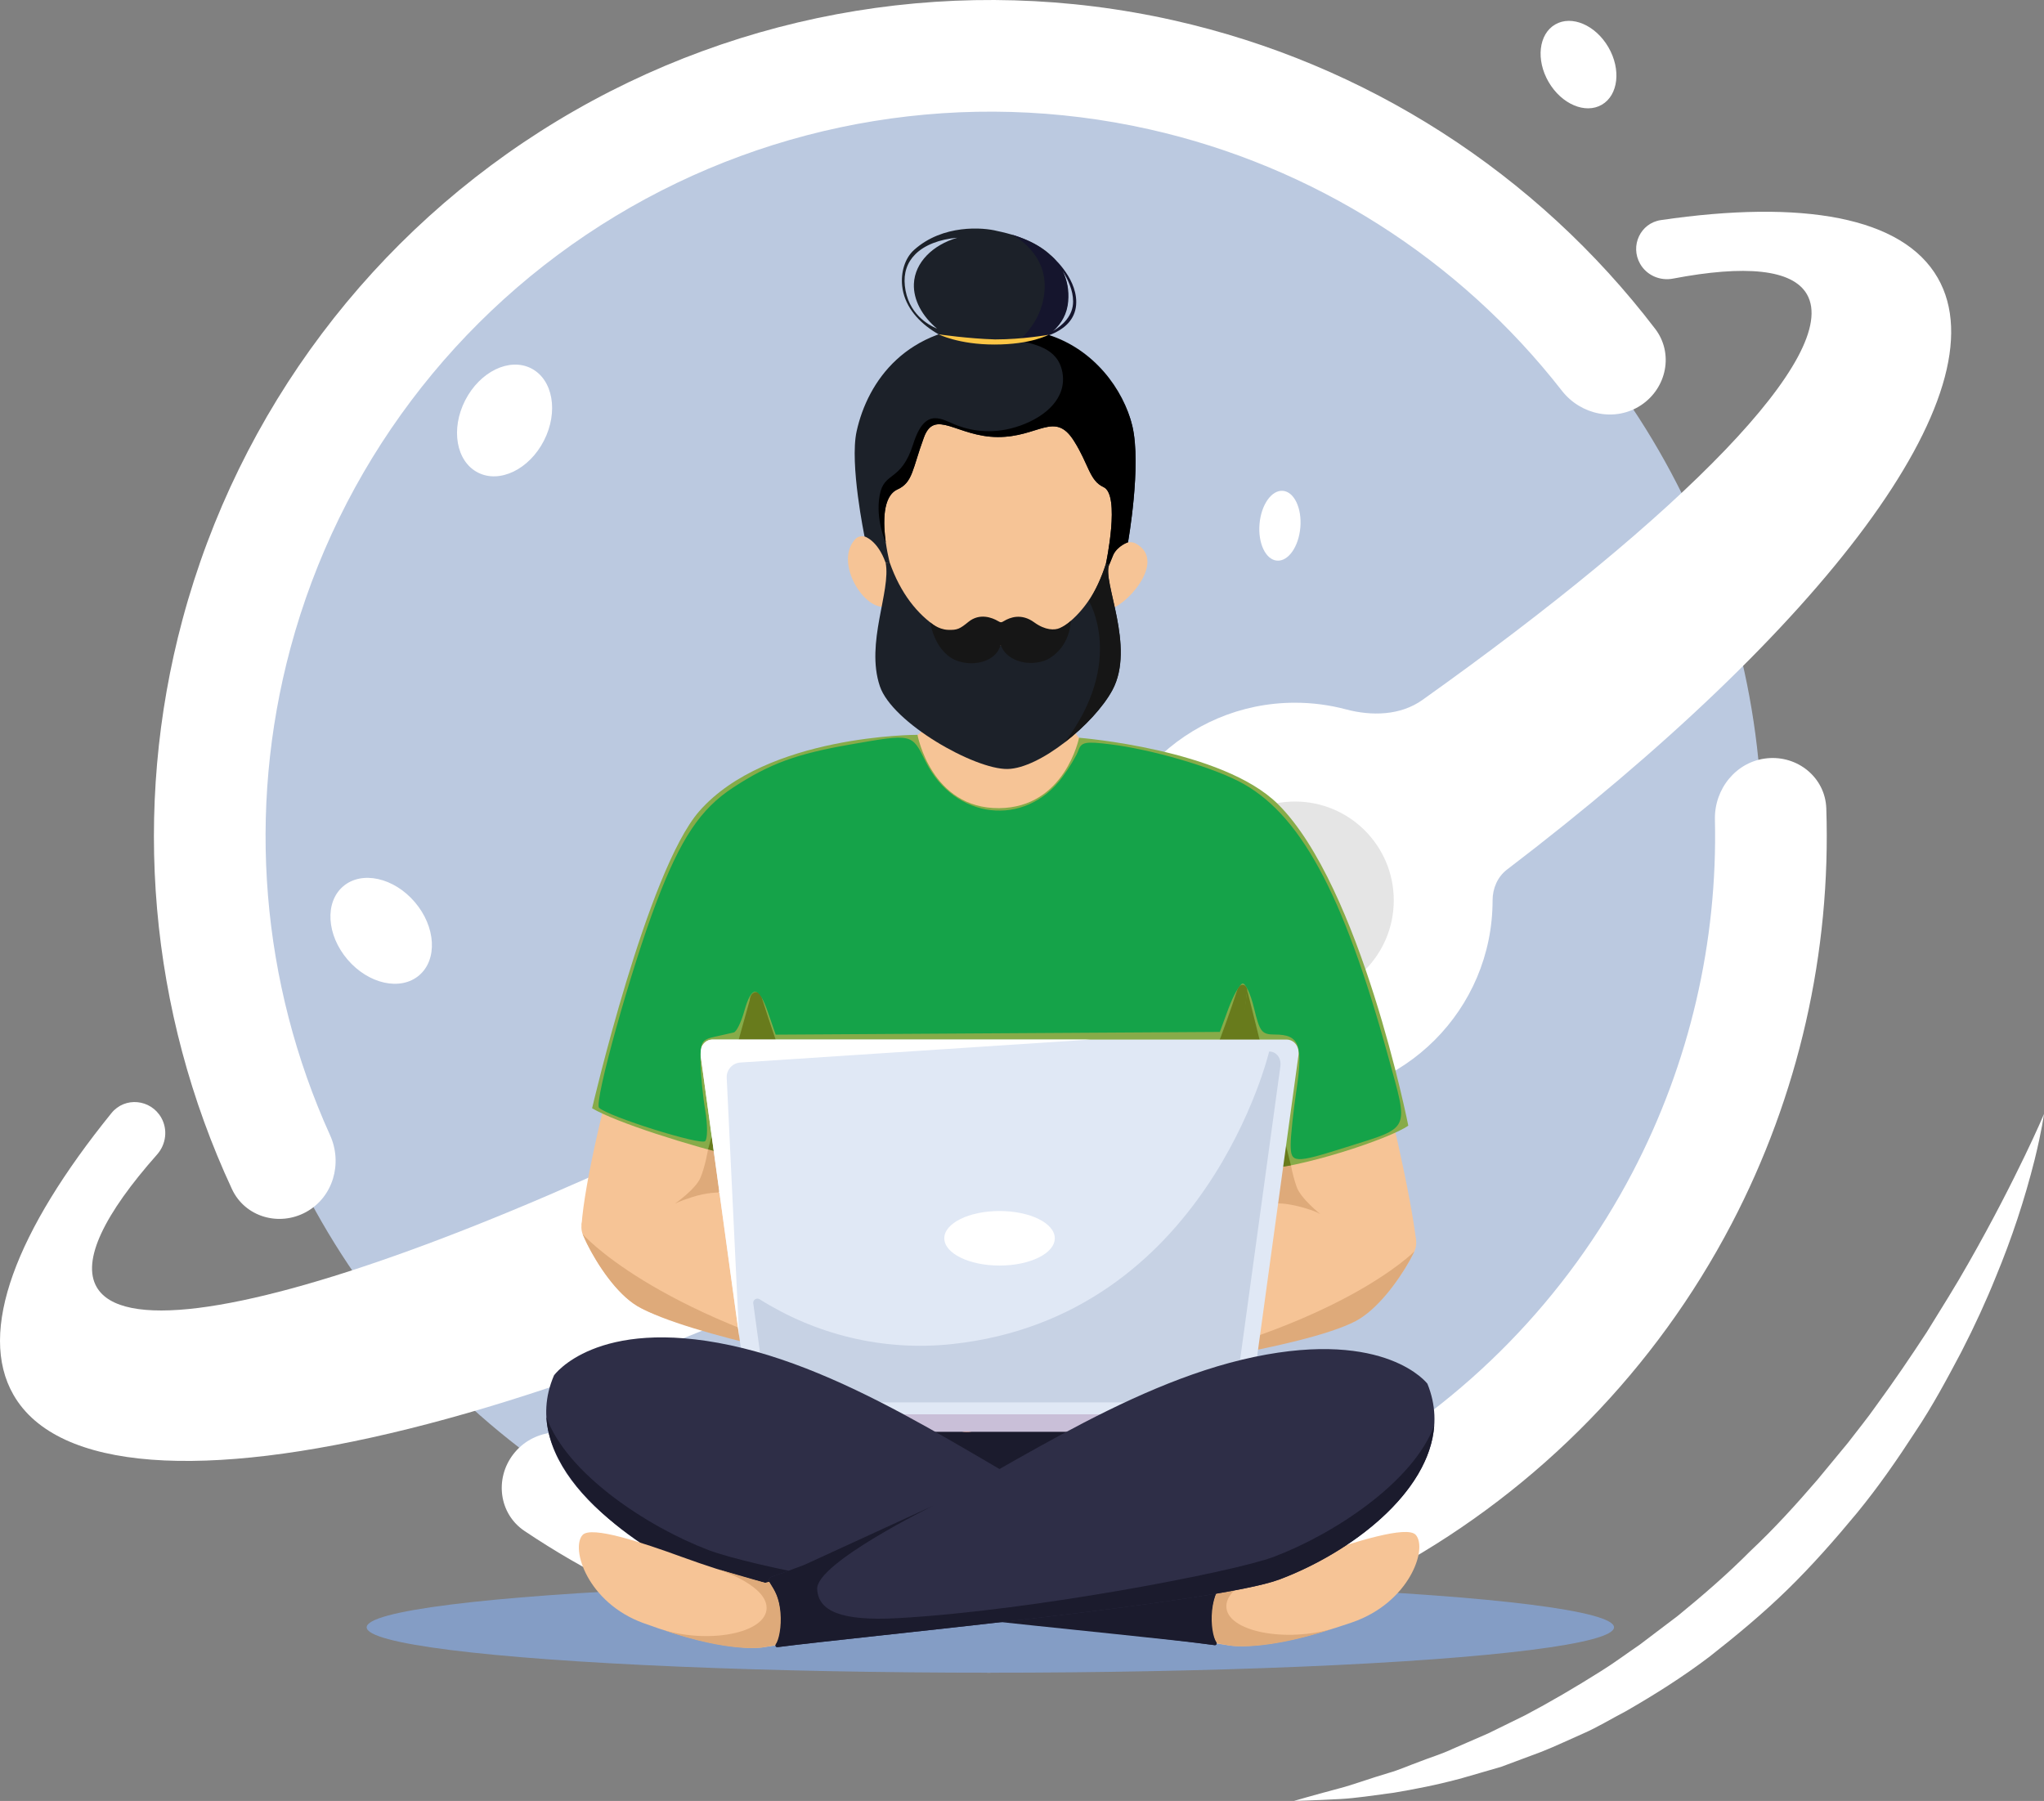
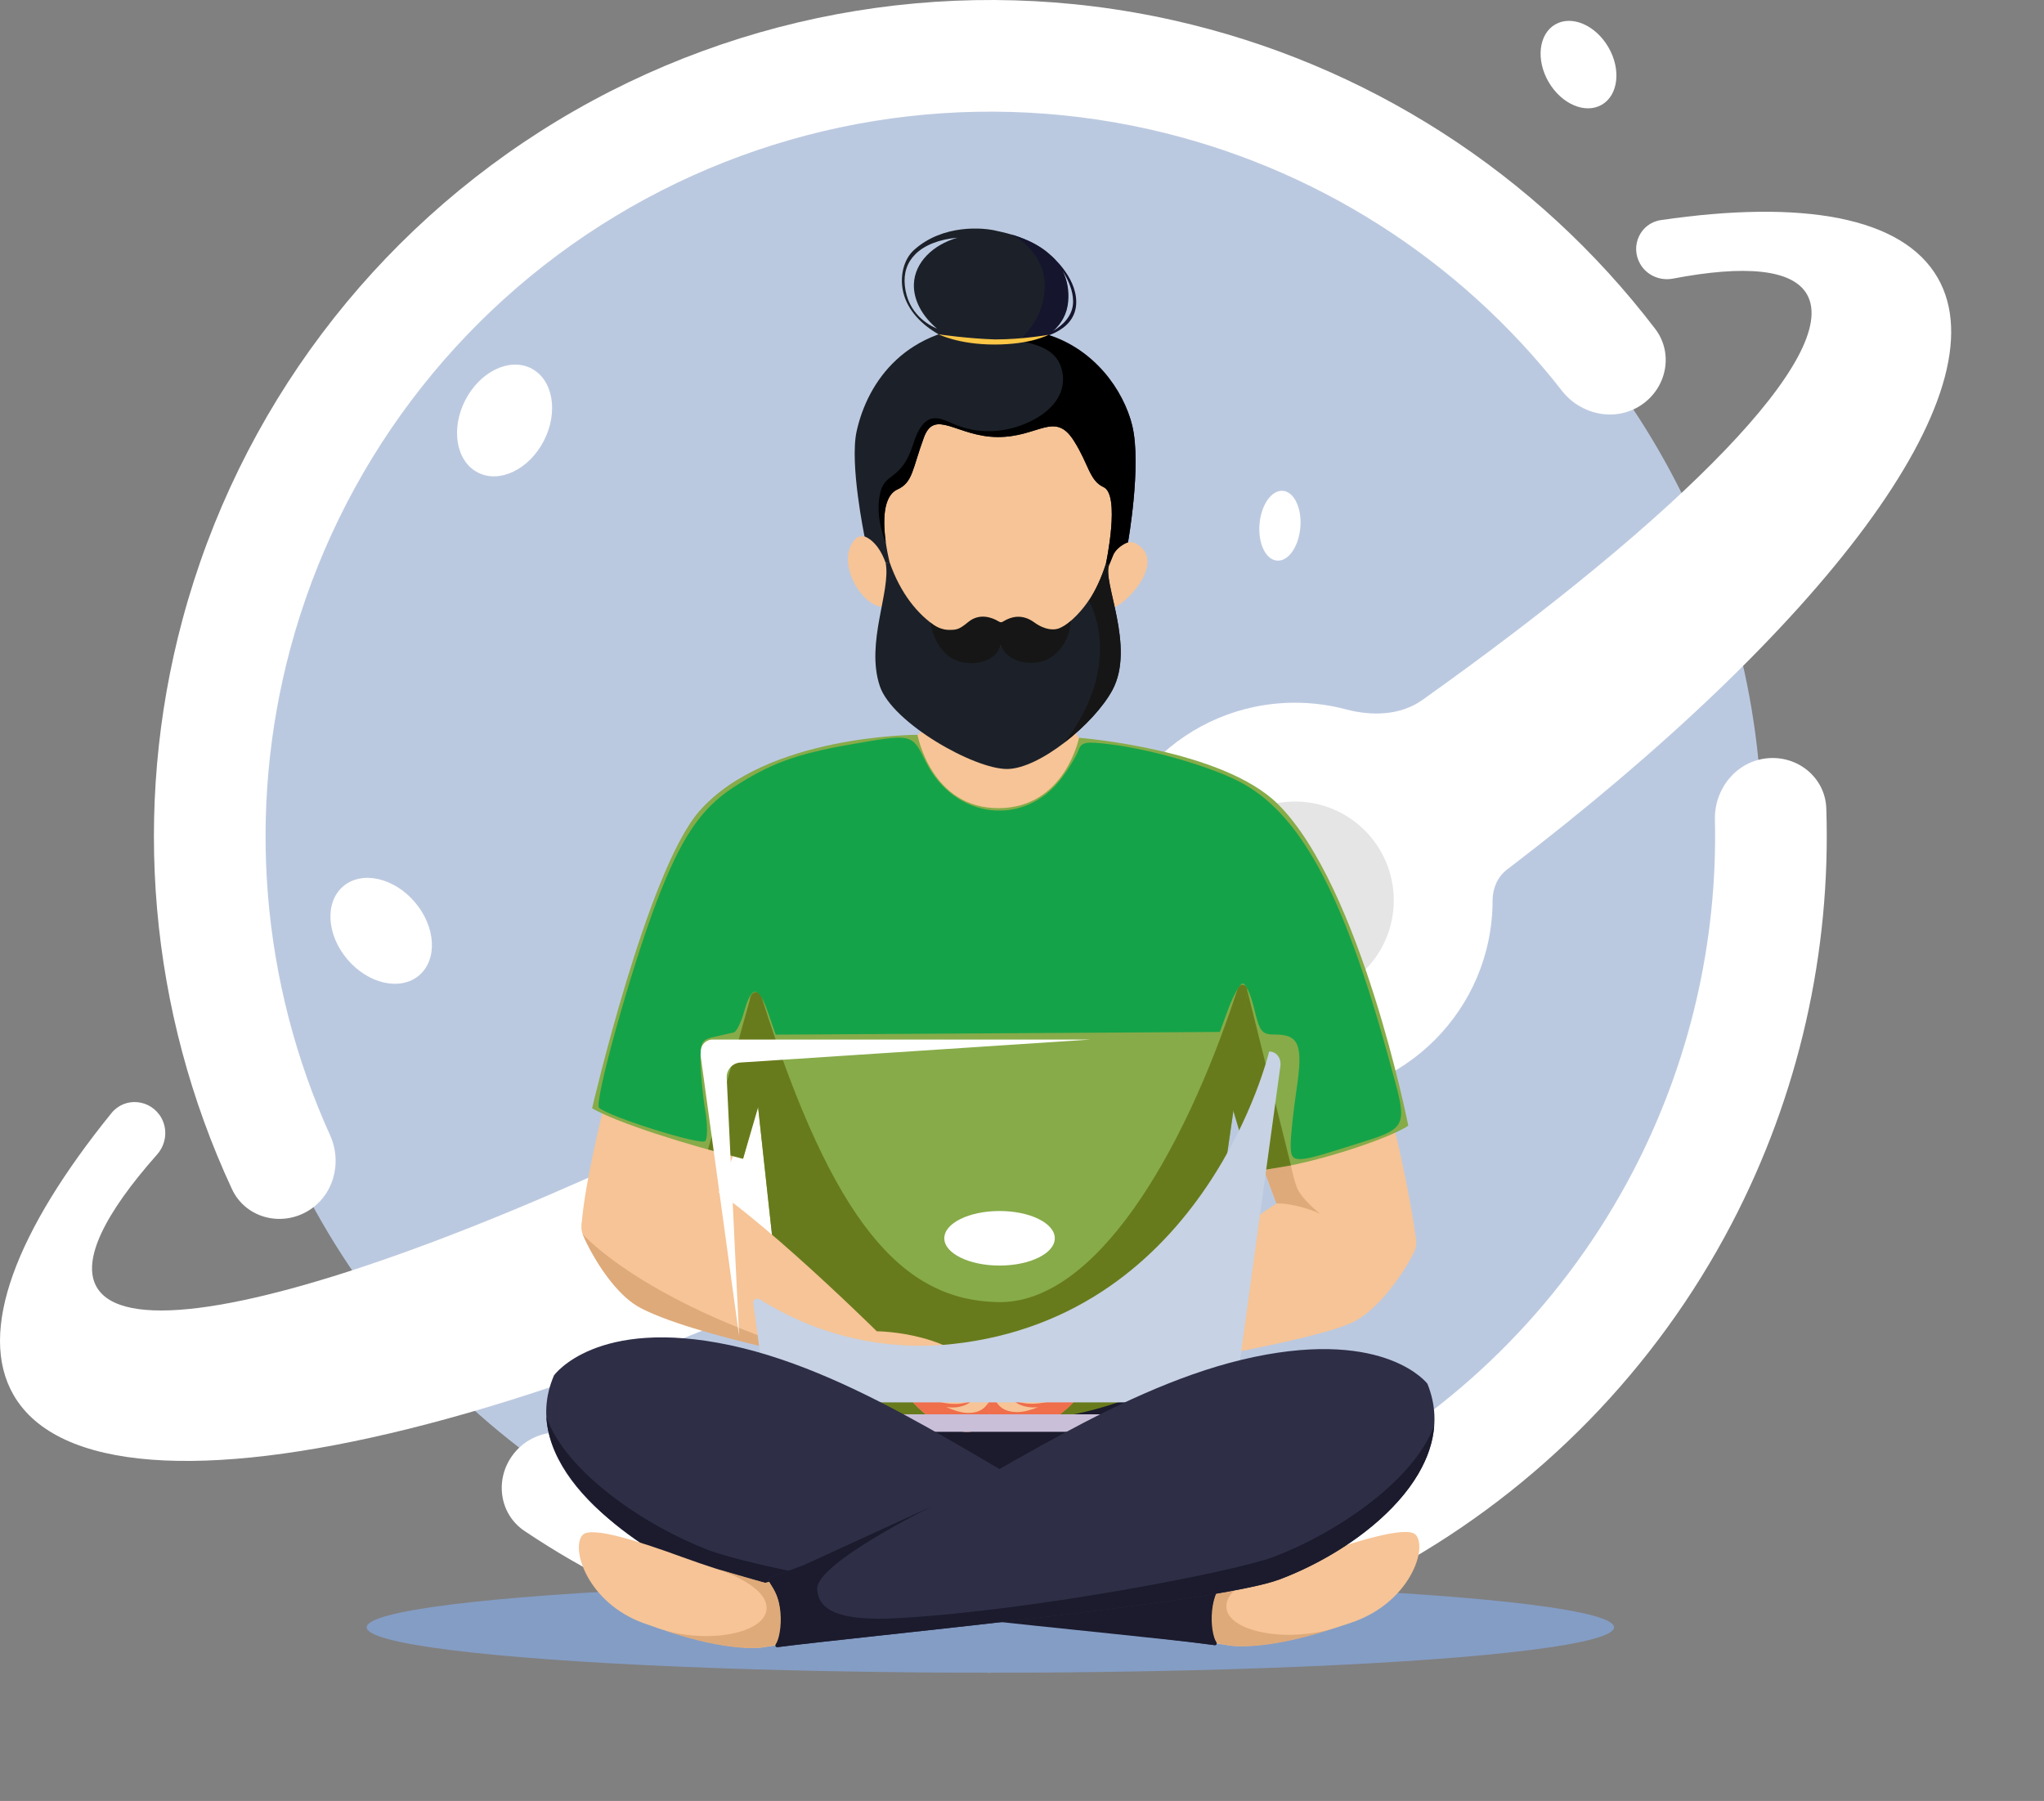
<svg xmlns="http://www.w3.org/2000/svg" xmlns:ns1="http://sodipodi.sourceforge.net/DTD/sodipodi-0.dtd" xmlns:ns2="http://www.inkscape.org/namespaces/inkscape" width="254.961" height="224.662" viewBox="0 0 254.961 224.662" fill="none" version="1.1" id="svg50" ns1:docname="hero-image.1834fbf.svg" ns2:version="1.3.2 (091e20e, 2023-11-25, custom)">
  <rect x="0" y="0" width="254.961" height="224.662" fill="#808080" stroke="none" />
  <ns1:namedview id="namedview50" pagecolor="#ffffff" bordercolor="#000000" borderopacity="0.25" ns2:showpageshadow="2" ns2:pageopacity="0.0" ns2:pagecheckerboard="0" ns2:deskcolor="#d1d1d1" ns2:zoom="1.5342217" ns2:cx="133.61824" ns2:cy="104.9392" ns2:window-width="1536" ns2:window-height="890" ns2:window-x="-6" ns2:window-y="-6" ns2:window-maximized="1" ns2:current-layer="svg50" />
  <circle cx="123.532" cy="104.333" r="96.275" fill="#bbc9e0" id="circle3" />
  <path fill-rule="evenodd" clip-rule="evenodd" d="m 13.902,138.858 c 1.673,-2.066 4.877,-1.753 6.201,0.553 0.849,1.478 0.622,3.334 -0.508,4.611 -6.592,7.443 -9.435,13.234 -7.539,16.534 6.088,10.604 58.781,-8.522 117.692,-42.719 2.033,-1.18 4.047,-2.363 6.041,-3.547 0.691,-0.411 1.089,-1.171 1.089,-1.975 v 0 c 0,-13.614 11.036,-24.651 24.651,-24.651 2.194,0 4.322,0.287 6.348,0.826 3.241,0.861 6.813,0.775 9.545,-1.169 32.481,-23.109 52.236,-43.17 47.969,-50.601 -1.81,-3.151 -7.733,-3.677 -16.712,-1.963 -1.618,0.309 -3.272,-0.408 -4.092,-1.836 -1.289,-2.244 0.027,-5.09 2.587,-5.465 17.637,-2.58 30.148,-0.425 34.533,7.211 8.213,14.302 -14.387,43.808 -53.727,73.81 -1.182,0.901 -1.801,2.352 -1.801,3.838 v 0 c 0,13.614 -11.036,24.651 -24.65,24.651 -2.315,0 -4.555,-0.319 -6.679,-0.916 -3.034,-0.851 -6.353,-0.862 -9.063,0.747 -1.35,0.801 -2.71,1.599 -4.079,2.394 -66.282,38.475 -128.976,54.06 -140.031,34.808 -4.537,-7.9 0.329,-20.44 12.225,-35.141 z" fill="#ffffff" id="path3" />
  <circle cx="161.529" cy="112.315" r="12.325" fill="#e5e5e5" id="circle4" />
  <path d="m 204.696,50.547 c 3.206,-2.124 4.101,-6.462 1.768,-9.52 -14.832,-19.43 -36.075,-33.101 -60.069,-38.49 -26.266,-5.9 -53.795,-1.418 -76.834,12.508 -23.039,13.926 -39.803,36.218 -46.788,62.216 -6.381,23.749 -4.151,48.912 6.16,71.076 1.622,3.487 5.878,4.711 9.25,2.86 v 0 c 3.371,-1.851 4.576,-6.075 2.99,-9.579 -8.601,-18.998 -10.398,-40.465 -4.95,-60.743 6.053,-22.528 20.579,-41.844 40.543,-53.911 19.963,-12.067 43.818,-15.95 66.577,-10.838 20.487,4.601 38.659,16.17 51.482,32.616 2.365,3.033 6.666,3.93 9.871,1.805 z" fill="#ffffff" id="path4" />
-   <path d="m 64.032,181.408 c -2.351,3.044 -1.8,7.438 1.395,9.58 14.935,10.016 32.243,16.023 50.254,17.382 20.33,1.534 40.664,-2.922 58.49,-12.817 17.826,-9.896 32.361,-24.797 41.811,-42.864 8.371,-16.004 12.425,-33.871 11.824,-51.843 -0.128,-3.844 -3.567,-6.636 -7.394,-6.251 v 0 c -3.826,0.385 -6.588,3.8 -6.499,7.645 0.353,15.26 -3.163,30.402 -10.272,43.994 -8.189,15.655 -20.784,28.567 -36.23,37.142 -15.446,8.575 -33.066,12.436 -50.682,11.106 -15.296,-1.154 -30.007,-6.178 -42.771,-14.548 -3.216,-2.109 -7.576,-1.571 -9.926,1.474 z" fill="#ffffff" id="path5" />
+   <path d="m 64.032,181.408 c -2.351,3.044 -1.8,7.438 1.395,9.58 14.935,10.016 32.243,16.023 50.254,17.382 20.33,1.534 40.664,-2.922 58.49,-12.817 17.826,-9.896 32.361,-24.797 41.811,-42.864 8.371,-16.004 12.425,-33.871 11.824,-51.843 -0.128,-3.844 -3.567,-6.636 -7.394,-6.251 v 0 c -3.826,0.385 -6.588,3.8 -6.499,7.645 0.353,15.26 -3.163,30.402 -10.272,43.994 -8.189,15.655 -20.784,28.567 -36.23,37.142 -15.446,8.575 -33.066,12.436 -50.682,11.106 -15.296,-1.154 -30.007,-6.178 -42.771,-14.548 -3.216,-2.109 -7.576,-1.571 -9.926,1.474 " fill="#ffffff" id="path5" />
  <ellipse cx="123.532" cy="203.004" rx="77.795" ry="5.662" fill="#849dc5" id="ellipse5" />
  <g clip-path="url(#clip0_3_122)" id="g44" transform="translate(-146.989,-193.514)">
    <path d="m 306.271,263.451 c -1.406,-0.12 -2.38,-2.166 -2.174,-4.571 0.205,-2.404 1.511,-4.256 2.917,-4.135 1.407,0.12 2.38,2.166 2.175,4.57 -0.205,2.404 -1.511,4.256 -2.918,4.136 z" fill="#ffffff" id="path6" />
    <path d="m 271.345,222.323 c -1.678,-0.437 -6.742,-0.871 -10.347,2.377 -1.158,1.043 -1.651,2.813 -1.476,4.484 0.482,4.613 6.064,7.678 10.819,7.795 5.883,0.144 9.509,-2.019 9.827,-5.91 0.339,-4.156 -2.247,-7.392 -8.823,-8.746 z m -11.49,6.826 c -0.163,-1.57 0.275,-2.888 1.302,-3.915 1.152,-1.154 3.032,-1.877 5.246,-2.062 -3.049,0.884 -5.305,3.072 -5.417,5.751 -0.085,2.023 1.055,4.065 2.887,5.589 -1.058,-0.439 -3.654,-1.859 -4.018,-5.363 z" fill="#1c2129" id="path7" />
    <path d="m 234.817,296.577 c -4.772,4.521 -14.574,39.31 -15.285,49.762 0,0 14.106,3.463 14.471,2.553 3.414,-8.497 16.603,-41.128 18.711,-56.868 -7.071,0.088 -15.752,2.518 -17.897,4.553 z" fill="#f6c496" id="path8" />
    <path d="m 308.348,296.577 c 4.771,4.521 13.961,40.468 15.294,51.794 0,0 -14.342,3.24 -14.707,2.331 -3.414,-8.498 -16.375,-42.938 -18.486,-58.678 7.072,0.088 15.753,2.518 17.899,4.553 z" fill="#f6c496" id="path9" />
    <path d="m 270.722,392.67 c 18.518,0 33.53,-7.208 33.53,-16.1 0,-8.892 -15.012,-16.1 -33.53,-16.1 -18.518,0 -33.529,7.208 -33.529,16.1 0,8.892 15.011,16.1 33.529,16.1 z" fill="#1b1b2d" id="path10" />
    <path d="m 307.83,297.445 c -1.719,-3.569 -23.489,-9.72 -26.245,-11.899 -1.293,-1.024 -2.238,-9.168 -2.238,-9.168 l -16.107,-0.332 c 0,0 0.37,8.068 -1.807,9.135 -1.424,0.697 -24.459,5.817 -27.442,11.626 -2.982,5.808 7.799,28.339 9.422,23.084 2.379,14.241 6.45,44.113 6.45,44.113 0,0 6.391,3.866 20.763,3.848 16.591,-0.021 22.953,-3.023 22.953,-3.023 0,0 4.104,-28.047 7.169,-43.295 1.343,5.401 9.537,-18.988 7.082,-24.089 z" fill="#f6c496" id="path11" />
    <path d="m 220.846,331.772 c 3.139,1.818 11.819,4.561 18.829,6.294 l 1.842,-6.807 3.559,32.764 51.222,-0.669 4.563,-31.369 1.885,6.622 c 0.035,0.221 0.376,0.899 0.603,0.894 5.729,-0.131 17.146,-3.99 19.305,-5.567 0,0 -5.904,-29.816 -16.262,-40.111 -6.899,-6.858 -24.806,-8.276 -24.806,-8.276 0,0 -1.747,8.723 -9.985,8.783 -8.474,0.061 -10.17,-9.148 -10.17,-9.148 0,0 -18.852,-0.039 -27.226,9.536 -6.483,7.413 -13.359,37.054 -13.359,37.054 z" fill="#87ab49" id="path12" />
    <path d="m 302.564,317.034 c 0,-0.708 -0.903,-1.053 -1.25,0 -6.831,20.842 -17.828,39.147 -29.832,38.918 -11.884,-0.226 -20.515,-9.704 -29.487,-38.034 -0.349,-1.101 -1.538,-0.692 -1.452,0.459 l 0.964,12.879 3.57,32.769 c 0,0 8.374,7.342 26.925,6.927 15.741,-0.352 24.297,-7.597 24.297,-7.597 l 4.552,-31.375 z" fill="#687b1c" id="path13" />
    <path d="m 270.556,370.805 c 0.757,-0.852 0.71,-3.208 -0.151,-4.726 -3.668,-6.47 -14.048,-6.491 -14.048,-6.491 0,0 -19.015,-18.77 -24.206,-19.722 -3.423,-0.627 -8.431,2.109 -11.09,4.09 -1.245,0.926 -1.924,2.298 -1.335,3.669 1.212,2.815 3.916,7.041 6.743,8.806 4.499,2.805 27.829,7.656 27.829,7.656 0,0 4.201,1.445 6.167,3.875 2.532,3.132 7.379,5.894 10.091,2.843 z" fill="#f6c496" id="path14" />
    <path d="m 219.666,347.471 0.511,1.125 c 1.355,2.74 3.736,6.325 6.292,7.835 6.325,3.742 27.828,7.656 27.828,7.656 -25.964,-6.724 -34.631,-16.616 -34.631,-16.616 z" fill="#deaa7a" id="path15" />
    <path d="m 270.557,370.805 c 0.654,-0.735 0.706,-2.59 0.156,-4.061 0,0.026 0.127,3.177 -3.157,3.023 -0.747,-0.036 -1.618,-0.318 -2.556,-0.734 0.012,0 0.024,0.005 0.035,0.007 0.214,0.03 0.429,0.048 0.645,0.053 0.21,0.003 0.42,-0.006 0.629,-0.027 0.369,-0.043 0.732,-0.137 1.076,-0.277 0.241,-0.101 0.468,-0.233 0.676,-0.392 0.077,-0.06 0.149,-0.127 0.215,-0.2 -0.309,0.153 -0.636,0.266 -0.973,0.337 -0.15,0.028 -0.311,0.06 -0.482,0.079 -0.17,0.029 -0.354,0.025 -0.542,0.043 -0.188,0 -0.383,0 -0.58,-0.014 -0.2,-0.01 -0.399,-0.032 -0.596,-0.065 -0.2,-0.023 -0.399,-0.059 -0.594,-0.106 -0.194,-0.049 -0.39,-0.076 -0.571,-0.139 -0.182,-0.063 -0.366,-0.095 -0.533,-0.152 -0.11,-0.039 -0.211,-0.071 -0.314,-0.105 -2.768,-1.506 -5.758,-3.485 -7.749,-3.576 1.375,0.591 3.776,1.794 5.125,3.463 2.531,3.132 7.378,5.894 10.09,2.843 z" fill="#ef6e4b" id="path16" />
    <path d="m 270.794,370.516 c -0.723,-0.9 -0.551,-3.28 0.397,-4.769 4.043,-6.349 14.535,-5.832 14.535,-5.832 0,0 20.191,-17.986 25.488,-18.679 3.494,-0.456 8.41,2.569 10.996,4.708 1.209,1.001 1.826,2.423 1.158,3.778 -1.37,2.782 -4.32,6.914 -7.271,8.551 -4.693,2.602 -28.522,6.295 -28.522,6.295 0,0 -4.322,1.241 -6.434,3.597 -2.722,3.034 -7.763,5.574 -10.347,2.351 z" fill="#f6c496" id="path17" />
-     <path d="m 323.422,349.616 -0.576,1.111 c -1.51,2.7 -4.102,6.198 -6.764,7.593 -6.587,3.454 -28.523,6.296 -28.523,6.296 26.591,-5.451 35.863,-15 35.863,-15 z" fill="#deaa7a" id="path18" />
    <path d="m 270.772,370.564 c -0.623,-0.777 -0.58,-2.655 0.053,-4.113 0,0.028 -0.293,3.205 3.034,3.219 0.755,0.003 1.651,-0.237 2.621,-0.609 -0.013,0 -0.025,0.004 -0.037,0.005 -0.217,0.02 -0.435,0.027 -0.654,0.021 -0.212,-0.007 -0.424,-0.028 -0.634,-0.06 -0.371,-0.063 -0.732,-0.176 -1.073,-0.336 -0.238,-0.114 -0.461,-0.259 -0.663,-0.43 -0.075,-0.065 -0.144,-0.137 -0.206,-0.214 0.303,0.171 0.627,0.302 0.963,0.391 0.152,0.036 0.311,0.078 0.485,0.105 0.171,0.038 0.358,0.044 0.543,0.071 0.191,0.01 0.387,0.019 0.587,0.017 0.203,0 0.405,-0.012 0.606,-0.036 0.203,-0.013 0.406,-0.038 0.606,-0.076 0.198,-0.039 0.398,-0.057 0.584,-0.11 0.187,-0.054 0.375,-0.078 0.547,-0.127 0.113,-0.034 0.217,-0.06 0.323,-0.09 2.875,-1.379 5.999,-3.223 8.016,-3.212 -1.419,0.526 -3.909,1.617 -5.361,3.234 -2.715,3.032 -7.758,5.572 -10.34,2.35 z" fill="#ef6e4b" id="path19" />
    <path d="m 288.658,261.315 c -0.685,-0.375 -1.651,-0.068 -2.372,0.337 1.092,-10.2 -5.351,-20.94 -14.895,-20.6 -9.801,0.343 -15.293,10.56 -14.887,20.19 -0.993,-0.702 -2.173,-1.226 -2.882,-0.421 -2.626,2.979 1.331,9.101 3.946,8.317 0.345,-0.104 0.519,-0.663 0.694,-0.993 0,0 0.8,7.76 2.614,9.468 5.988,5.633 5.988,5.633 10.849,5.62 4.728,-0.014 4.728,-0.061 10.06,-5.488 1.665,-1.694 2.283,-9.054 2.283,-9.054 0.248,0.496 0.766,0.717 1.279,0.745 1.67,0.09 7.439,-5.864 3.311,-8.121 z" fill="#f6c496" id="path20" />
    <path d="m 257.461,263.723 c -1.007,-2.849 -2.63,-3.282 -2.63,-3.282 0,0 -1.888,-9.074 -0.988,-13.131 1.371,-6.193 6.194,-13.197 17.031,-13.197 8.804,0 15.863,6.239 17.358,12.541 1.166,4.913 -0.539,14.506 -0.539,14.506 0,0 -1.23,0.311 -1.819,1.528 l -0.525,1.278 -0.413,-0.114 c 0,0 1.839,-8.604 -0.297,-9.577 -1.762,-0.8 -1.839,-2.855 -3.711,-5.796 -2.378,-3.734 -4.398,-0.421 -9.49,-0.447 -5.061,-0.024 -7.853,-3.607 -9.203,0.052 -1.446,3.92 -1.364,5.61 -3.295,6.481 -3.017,1.361 -0.979,9.105 -0.979,9.105 z" fill="#1c2129" id="path21" />
    <path d="m 285.349,263.963 -0.413,-0.114 c -2.349,7.505 -7.639,10.175 -13.116,10.189 -5.477,0.014 -11.145,-2.629 -13.86,-10.369 l -0.499,0.05 c 0.693,3.534 -2.538,9.994 -0.723,15.395 1.535,4.571 11.825,10.403 15.931,10.33 4.036,-0.073 10.796,-5.631 13.065,-9.819 2.941,-5.427 -1.309,-13.606 -0.385,-15.662 z" fill="#1c2129" id="path22" />
-     <path d="m 235.307,336.897 3.109,0.848 -1.771,4.527 c 0,0 -1.494,-0.01 -3.305,0.573 -1.811,0.583 -2.21,0.86 -2.21,0.86 0,0 2.609,-1.811 3.223,-3.253 0.614,-1.442 0.954,-3.555 0.954,-3.555 z" fill="#deaa7a" id="path23" />
    <path d="m 304.644,339.457 1.566,4.193 c 0,0 0.979,-0.114 2.982,0.415 2.002,0.529 2.509,0.921 2.509,0.921 0,0 -2.464,-1.957 -2.97,-3.406 -0.305,-0.875 -0.543,-1.772 -0.711,-2.683 z" fill="#deaa7a" id="path24" />
    <path d="m 240.669,317.705 -5.362,19.192 4.371,1.167 2.179,-7.444 z" fill="#687b1c" id="path25" />
    <path d="m 302.564,317.034 5.452,21.863 -4.906,0.814 -2.532,-8.448 z" fill="#687b1c" id="path26" />
-     <path d="m 301.341,369.946 h -59.345 c -0.806,0 -1.55,-0.615 -1.653,-1.371 l -5.959,-43.41 c -0.148,-1.079 0.525,-1.969 1.497,-1.969 h 71.575 c 0.972,0 1.645,0.89 1.497,1.969 l -5.959,43.411 c -0.104,0.755 -0.848,1.37 -1.653,1.37 z" fill="#e0e8f5" id="path27" />
    <path d="m 301.95,369.947 h -60.564 c -0.426,0 -0.772,0.345 -0.772,0.771 v 0.64 c 0,0.426 0.346,0.772 0.772,0.772 h 60.564 c 0.427,0 0.772,-0.346 0.772,-0.772 v -0.64 c 0,-0.426 -0.345,-0.771 -0.772,-0.771 z" fill="#c9bfd8" id="path28" />
    <path d="m 305.298,324.688 c 0,0 -7.818,33.064 -39.505,36.492 -8.785,0.951 -17.172,-1.255 -24.055,-5.588 -0.084,-0.052 -0.181,-0.08 -0.28,-0.079 -0.099,0.001 -0.195,0.03 -0.278,0.084 -0.083,0.054 -0.149,0.13 -0.19,0.22 -0.041,0.09 -0.056,0.189 -0.042,0.287 l 1.519,11.067 c 0.097,0.708 0.793,1.284 1.547,1.284 h 55.559 c 0.754,0 1.45,-0.576 1.548,-1.284 l 5.578,-40.641 c 0.139,-1.01 -0.489,-1.842 -1.401,-1.842 z" fill="#c7d2e4" id="path29" />
    <path d="m 271.668,351.39 c 3.806,0 6.891,-1.523 6.891,-3.403 0,-1.879 -3.085,-3.402 -6.891,-3.402 -3.806,0 -6.891,1.523 -6.891,3.402 0,1.88 3.085,3.403 6.891,3.403 z" fill="#ffffff" id="path30" />
    <path d="m 239.334,326.062 43.701,-2.866 h -47.162 c -0.972,0 -1.645,0.89 -1.497,1.969 l 4.803,34.989 -1.543,-32.189 c -0.023,-0.477 0.142,-0.943 0.46,-1.299 0.317,-0.356 0.762,-0.573 1.238,-0.604 z" fill="#ffffff" id="path31" />
    <path d="m 216.465,365.455 c 0,0 6.513,-4.939 23.331,-1.433 16.819,3.506 31.258,13.975 44.012,19.957 13.916,6.528 16.401,6.755 16.401,6.755 0,0 4.495,-1.007 10.63,-3.124 5.075,-1.751 11.669,-3.837 12.748,-2.623 1.517,1.707 -0.775,8.437 -7.925,10.91 -11.291,3.907 -15.617,2.838 -15.617,2.838 -3.581,-0.686 -56.233,-6.663 -64.957,-9.913 -10.77,-4.012 -23.113,-12.855 -18.623,-23.367 z" fill="#f6c496" id="path32" />
    <path d="m 296.062,394.042 c 0.085,-0.134 1.54,-2.028 2.781,-3.647 1.075,0.327 1.366,0.34 1.366,0.34 l 6.116,-1.663 c 0,0 -5.874,1.747 -6.336,4.476 -0.554,3.278 6.747,4.957 13.112,3.19 -8.67,2.843 -12.74,2.051 -12.74,2.051 -0.528,-0.092 -2.152,-0.439 -4.526,-0.704 0.056,-1.86 0.143,-3.908 0.227,-4.043 z" fill="#deaa7a" id="path33" />
    <path d="m 216.094,365.089 c 0,0 5.245,-7.349 22.044,-3.746 16.799,3.603 33.407,16.317 46.129,22.375 4.947,2.363 10.016,4.461 15.186,6.286 0.058,0.022 0.111,0.057 0.153,0.102 0.043,0.045 0.075,0.099 0.094,0.158 0.019,0.059 0.024,0.122 0.015,0.183 -0.009,0.062 -0.032,0.12 -0.066,0.172 -0.758,1.139 -1.178,1.756 -1.526,3.692 -0.227,1.265 -0.161,2.942 0.594,4.096 0.023,0.034 0.035,0.075 0.036,0.116 0.001,0.042 -0.01,0.083 -0.032,0.118 -0.022,0.036 -0.053,0.064 -0.091,0.082 -0.037,0.018 -0.079,0.026 -0.12,0.021 -10.284,-1.42 -55.95,-6.028 -63.918,-9.05 -10.75,-4.076 -23.045,-14.119 -18.498,-24.605 z" fill="#2e2e47" id="path34" />
    <path d="m 299.453,390.002 c -0.974,-0.347 -2.41,-0.86 -4.226,-1.561 0,0 -11.278,5.81 -18.563,5.35 -16.973,-1.073 -36.188,-4.972 -41.27,-6.899 -7.712,-2.923 -17.741,-9.575 -20.252,-16.603 0.474,8.481 11.472,16.866 20.422,20.26 7.97,3.021 52.66,6.777 62.944,8.198 0.041,0.004 0.083,-0.003 0.121,-0.021 0.037,-0.018 0.068,-0.047 0.09,-0.082 0.022,-0.036 0.033,-0.077 0.033,-0.118 -0.001,-0.042 -0.013,-0.082 -0.036,-0.117 -0.396,-0.603 -0.716,-2.261 -0.539,-3.955 0.203,-1.956 0.712,-2.698 1.47,-3.838 0.035,-0.051 0.057,-0.11 0.066,-0.171 0.009,-0.061 0.004,-0.124 -0.015,-0.183 -0.018,-0.059 -0.05,-0.113 -0.093,-0.158 -0.042,-0.045 -0.094,-0.08 -0.152,-0.102 z" fill="#1b1b2d" id="path35" />
    <path d="m 324.67,366.494 c 0,0 -4.006,-5.729 -20.501,-2.381 -16.495,3.348 -33.056,14.402 -45.616,20.261 -13.702,6.394 -16.137,6.598 -16.137,6.598 0,0 -4.379,-1.05 -10.344,-3.223 -4.935,-1.798 -11.348,-3.945 -12.422,-2.742 -1.506,1.692 0.629,8.44 7.58,10.98 10.979,4.011 15.224,2.983 15.224,2.983 3.511,-0.652 55.075,-6.13 63.653,-9.296 10.59,-3.909 22.791,-12.631 18.563,-23.18 z" fill="#f6c496" id="path36" />
    <path d="m 246.42,394.318 c -0.081,-0.135 -1.475,-2.042 -2.663,-3.675 -1.056,0.317 -1.341,0.327 -1.341,0.327 l -5.953,-1.72 c 0,0 5.715,1.802 6.125,4.534 0.492,3.281 -6.671,4.891 -12.866,3.065 8.434,2.923 12.423,2.168 12.423,2.168 0.516,-0.086 2.108,-0.418 4.434,-0.662 -0.026,-1.854 -0.08,-3.906 -0.159,-4.037 z" fill="#deaa7a" id="path37" />
    <path d="m 325.038,366.131 c 0,0 -5.113,-6.791 -21.59,-3.345 -16.477,3.445 -32.811,15.388 -45.34,21.323 -4.866,2.313 -9.853,4.363 -14.94,6.141 -0.057,0.022 -0.109,0.057 -0.152,0.102 -0.042,0.044 -0.074,0.098 -0.093,0.157 -0.019,0.058 -0.025,0.12 -0.018,0.181 0.008,0.062 0.029,0.12 0.063,0.172 0.722,1.145 1.123,1.766 1.435,3.705 0.202,1.265 0.112,2.942 -0.644,4.086 -0.023,0.034 -0.036,0.074 -0.038,0.115 -0.001,0.041 0.009,0.082 0.029,0.117 0.021,0.036 0.052,0.065 0.088,0.084 0.037,0.019 0.078,0.027 0.119,0.024 10.075,-1.325 54.787,-5.499 62.625,-8.444 10.568,-3.971 22.741,-13.894 18.456,-24.418 z" fill="#2e2e47" id="path38" />
    <path d="m 243.167,390.247 c 0.957,-0.338 2.366,-0.837 4.157,-1.521 l 16.085,-7.385 c 0,0 -14.674,7.185 -14.49,10.419 0.157,2.729 2.946,4.008 10.076,3.614 16.608,-0.912 41.843,-5.757 46.841,-7.634 7.584,-2.85 17.489,-9.404 20.051,-16.406 -0.593,8.474 -10.505,15.909 -19.308,19.216 -7.839,2.948 -52.548,7.123 -62.624,8.445 -0.041,0.004 -0.082,-0.005 -0.119,-0.023 -0.036,-0.019 -0.066,-0.048 -0.087,-0.084 -0.021,-0.035 -0.031,-0.076 -0.029,-0.117 0.001,-0.041 0.014,-0.081 0.037,-0.115 0.397,-0.602 0.734,-2.253 0.588,-3.948 -0.169,-1.956 -0.655,-2.703 -1.379,-3.849 -0.033,-0.052 -0.054,-0.111 -0.062,-0.172 -0.007,-0.061 -0.001,-0.123 0.018,-0.182 0.019,-0.058 0.051,-0.112 0.093,-0.156 0.043,-0.045 0.094,-0.08 0.152,-0.102 z" fill="#1b1b2d" id="path39" />
    <path d="m 277.566,275.817 c 2.991,-1.549 2.991,-4.852 2.991,-4.852 0,0 -0.436,0.46 -1.362,0.89 -0.641,0.297 -1.817,0.306 -3.209,-0.708 -1.595,-1.163 -3.012,-0.607 -3.745,-0.173 -0.343,0.204 -0.416,0.223 -0.759,0.019 -0.728,-0.433 -2.297,-1.039 -3.692,0.097 -1.058,0.86 -1.373,1.044 -2.564,0.995 -1.239,-0.05 -2.211,-0.933 -2.211,-0.933 0,0 0.581,4.019 3.675,4.894 2.206,0.624 4.427,-0.229 4.98,-1.737 0.134,-0.365 0.133,-0.347 0.27,-0.047 0.819,1.784 3.541,2.454 5.626,1.555 z" fill="#161616" id="path40" />
    <path d="m 274.067,235.966 c 1.704,0.502 4.866,0.822 5.44,3.988 0.58,3.192 -2.055,5.516 -5.249,6.653 -3.194,1.138 -5.904,0.702 -7.816,0 -1.912,-0.701 -4.017,-2.516 -5.542,2.299 -1.526,4.815 -3.638,3.339 -4.187,6.404 -0.549,3.064 0.763,5.85 0.763,5.85 -0.333,-2.389 -0.422,-5.741 1.463,-6.593 1.928,-0.871 1.848,-2.561 3.295,-6.481 1.349,-3.659 4.139,-0.075 9.203,-0.051 5.094,0.024 7.108,-3.287 9.49,0.447 1.872,2.94 1.949,4.995 3.711,5.795 2.135,0.971 0.297,9.578 0.297,9.578 l 0.413,0.114 0.524,-1.278 c 0.578,-1.096 1.82,-1.528 1.82,-1.528 0,0 1.705,-9.593 0.539,-14.507 -1.091,-4.599 -4.819,-9.589 -10.472,-11.372 10e-4,-0.003 -1.614,0.76 -3.692,0.682 z" fill="#000000" id="path41" />
    <path d="m 285.732,279.613 c 2.943,-5.43 -1.307,-13.608 -0.383,-15.666 l -0.413,-0.113 c -0.519,1.634 -1.227,3.202 -2.109,4.673 0,0 4.57,7.539 -3.008,17.589 2.495,-1.928 4.772,-4.38 5.913,-6.483 z" fill="#161616" id="path42" />
    <path d="m 277.989,225.306 c 0,0 0.136,0.144 0.322,0.357 -1.168,-1.209 -2.855,-2.207 -5.166,-2.897 1.034,0.499 4.217,2.609 4.156,6.511 -0.069,4.333 -3.234,6.689 -3.234,6.689 0,0 1.729,-0.332 3.146,-0.583 -0.348,0.151 -0.704,0.279 -1.068,0.383 0,0 5.091,-0.611 5.091,-4.573 0,-3.248 -3.247,-5.887 -3.247,-5.887 z m 0.333,9.517 c 1.097,-0.957 1.787,-2.19 1.913,-3.726 0.112,-1.37 -0.121,-2.645 -0.706,-3.789 0.674,1.067 1.316,2.43 1.316,3.806 0.003,1.789 -1.293,2.977 -2.523,3.706 z" fill="#15152d" id="path43" />
    <path d="m 264.065,235.219 c 0,0 3.696,0.542 7.055,0.638 3.458,0 6.639,-0.576 6.639,-0.576 0,0 -2.125,1.213 -6.734,1.213 -4.446,0 -6.96,-1.275 -6.96,-1.275 z" fill="#fcc646" id="path44" />
  </g>
  <path d="m 193.169,10.228 c -1.607,-2.765 -1.24,-5.977 0.819,-7.175 2.059,-1.198 5.03,0.072 6.637,2.837 1.607,2.764 1.241,5.976 -0.818,7.174 -2.059,1.198 -5.031,-0.072 -6.638,-2.836 z" fill="#ffffff" id="path45" />
  <path d="m 59.613,58.951 c -2.712,-1.389 -3.422,-5.424 -1.586,-9.012 1.837,-3.589 5.524,-5.372 8.236,-3.983 2.713,1.389 3.423,5.424 1.586,9.013 -1.836,3.588 -5.523,5.371 -8.236,3.982 z" fill="#ffffff" id="path46" />
  <path d="m 52.284,121.67 c -2.318,1.977 -6.319,1.095 -8.936,-1.971 -2.617,-3.066 -2.859,-7.155 -0.54,-9.132 2.318,-1.978 6.319,-1.096 8.936,1.97 2.617,3.066 2.859,7.155 0.54,9.133 z" fill="#ffffff" id="path47" />
-   <path d="m 254.961,138.968 c 0,0 -0.816,1.952 -2.411,5.257 -1.596,3.306 -3.942,7.972 -7.029,13.38 -1.526,2.711 -3.321,5.562 -5.183,8.577 -1.941,2.97 -4.032,6.062 -6.305,9.165 -1.101,1.58 -2.346,3.089 -3.543,4.661 -1.258,1.521 -2.529,3.059 -3.813,4.614 -2.623,3.048 -5.369,6.076 -8.34,8.863 -2.869,2.893 -5.952,5.553 -9.054,8.087 -1.595,1.209 -3.175,2.406 -4.741,3.592 -1.622,1.101 -3.176,2.274 -4.797,3.28 -3.23,2.036 -6.419,3.907 -9.534,5.547 -1.581,0.775 -3.117,1.528 -4.607,2.259 l -4.411,1.921 c -1.405,0.666 -2.828,1.073 -4.143,1.6 -1.33,0.48 -2.567,1.041 -3.783,1.384 -2.422,0.707 -4.512,1.508 -6.284,1.96 -3.536,0.942 -5.578,1.547 -5.578,1.547 0,0 2.099,-0.044 5.813,-0.239 1.856,-0.098 4.084,-0.442 6.659,-0.786 2.555,-0.431 5.451,-0.979 8.544,-1.832 1.546,-0.447 3.153,-0.912 4.822,-1.395 l 5.039,-1.88 c 1.721,-0.679 3.432,-1.505 5.219,-2.285 1.786,-0.78 3.481,-1.828 5.279,-2.76 3.509,-2.014 7.064,-4.243 10.456,-6.816 3.343,-2.627 6.676,-5.385 9.762,-8.404 3.086,-3.019 5.933,-6.264 8.632,-9.523 2.687,-3.274 5.056,-6.706 7.24,-10.075 2.241,-3.337 4.057,-6.774 5.776,-10.012 1.678,-3.264 3.119,-6.413 4.31,-9.381 1.97,-4.741 3.586,-9.621 4.836,-14.6 0.892,-3.605 1.169,-5.706 1.169,-5.706 z" fill="#ffffff" id="path49" />
  <defs id="defs50">
    <clipPath id="clip0_3_122">
      <rect width="110.797" height="177.086" fill="#ffffff" transform="translate(215.122,222.022)" id="rect50" x="0" y="0" />
    </clipPath>
  </defs>
  <path style="fill:#15a349;stroke-width:0.652;fill-opacity:1" d="m 160.994,142.77 c 0,-1.061 0.329,-4.141 0.731,-6.844 0.833,-5.601 0.334,-6.87 -2.701,-6.87 -1.636,0 -1.887,-0.317 -2.6,-3.289 -0.434,-1.809 -1.089,-3.189 -1.455,-3.067 -0.366,0.122 -1.149,1.529 -1.739,3.126 l -1.073,2.904 -27.701,0.17 -27.701,0.17 -0.96,-2.777 c -1.171,-3.386 -2.04,-3.426 -2.963,-0.134 -0.385,1.372 -0.972,2.559 -1.304,2.639 -0.332,0.079 -1.41,0.322 -2.396,0.54 -1.619,0.357 -1.789,0.662 -1.754,3.153 0.021,1.517 0.286,4.224 0.589,6.017 0.302,1.792 0.301,3.521 -0.003,3.842 -0.539,0.568 -12.093,-3.061 -13.237,-4.158 -0.672,-0.644 3.977,-17.319 7.144,-25.624 3.047,-7.992 5.502,-11.661 9.589,-14.332 4.532,-2.961 7.86,-4.186 14.549,-5.352 7.856,-1.37 7.705,-1.404 9.451,2.116 3.598,7.251 12.388,8.26 17.049,1.957 0.862,-1.165 1.76,-2.666 1.997,-3.334 0.378,-1.066 0.872,-1.159 4.043,-0.763 5.007,0.626 12.185,2.69 15.901,4.573 7.627,3.865 13.05,13.809 18.669,34.23 2.625,9.54 2.921,8.88 -5.141,11.427 -6.567,2.075 -6.985,2.056 -6.985,-0.319 z" id="path1" />
</svg>